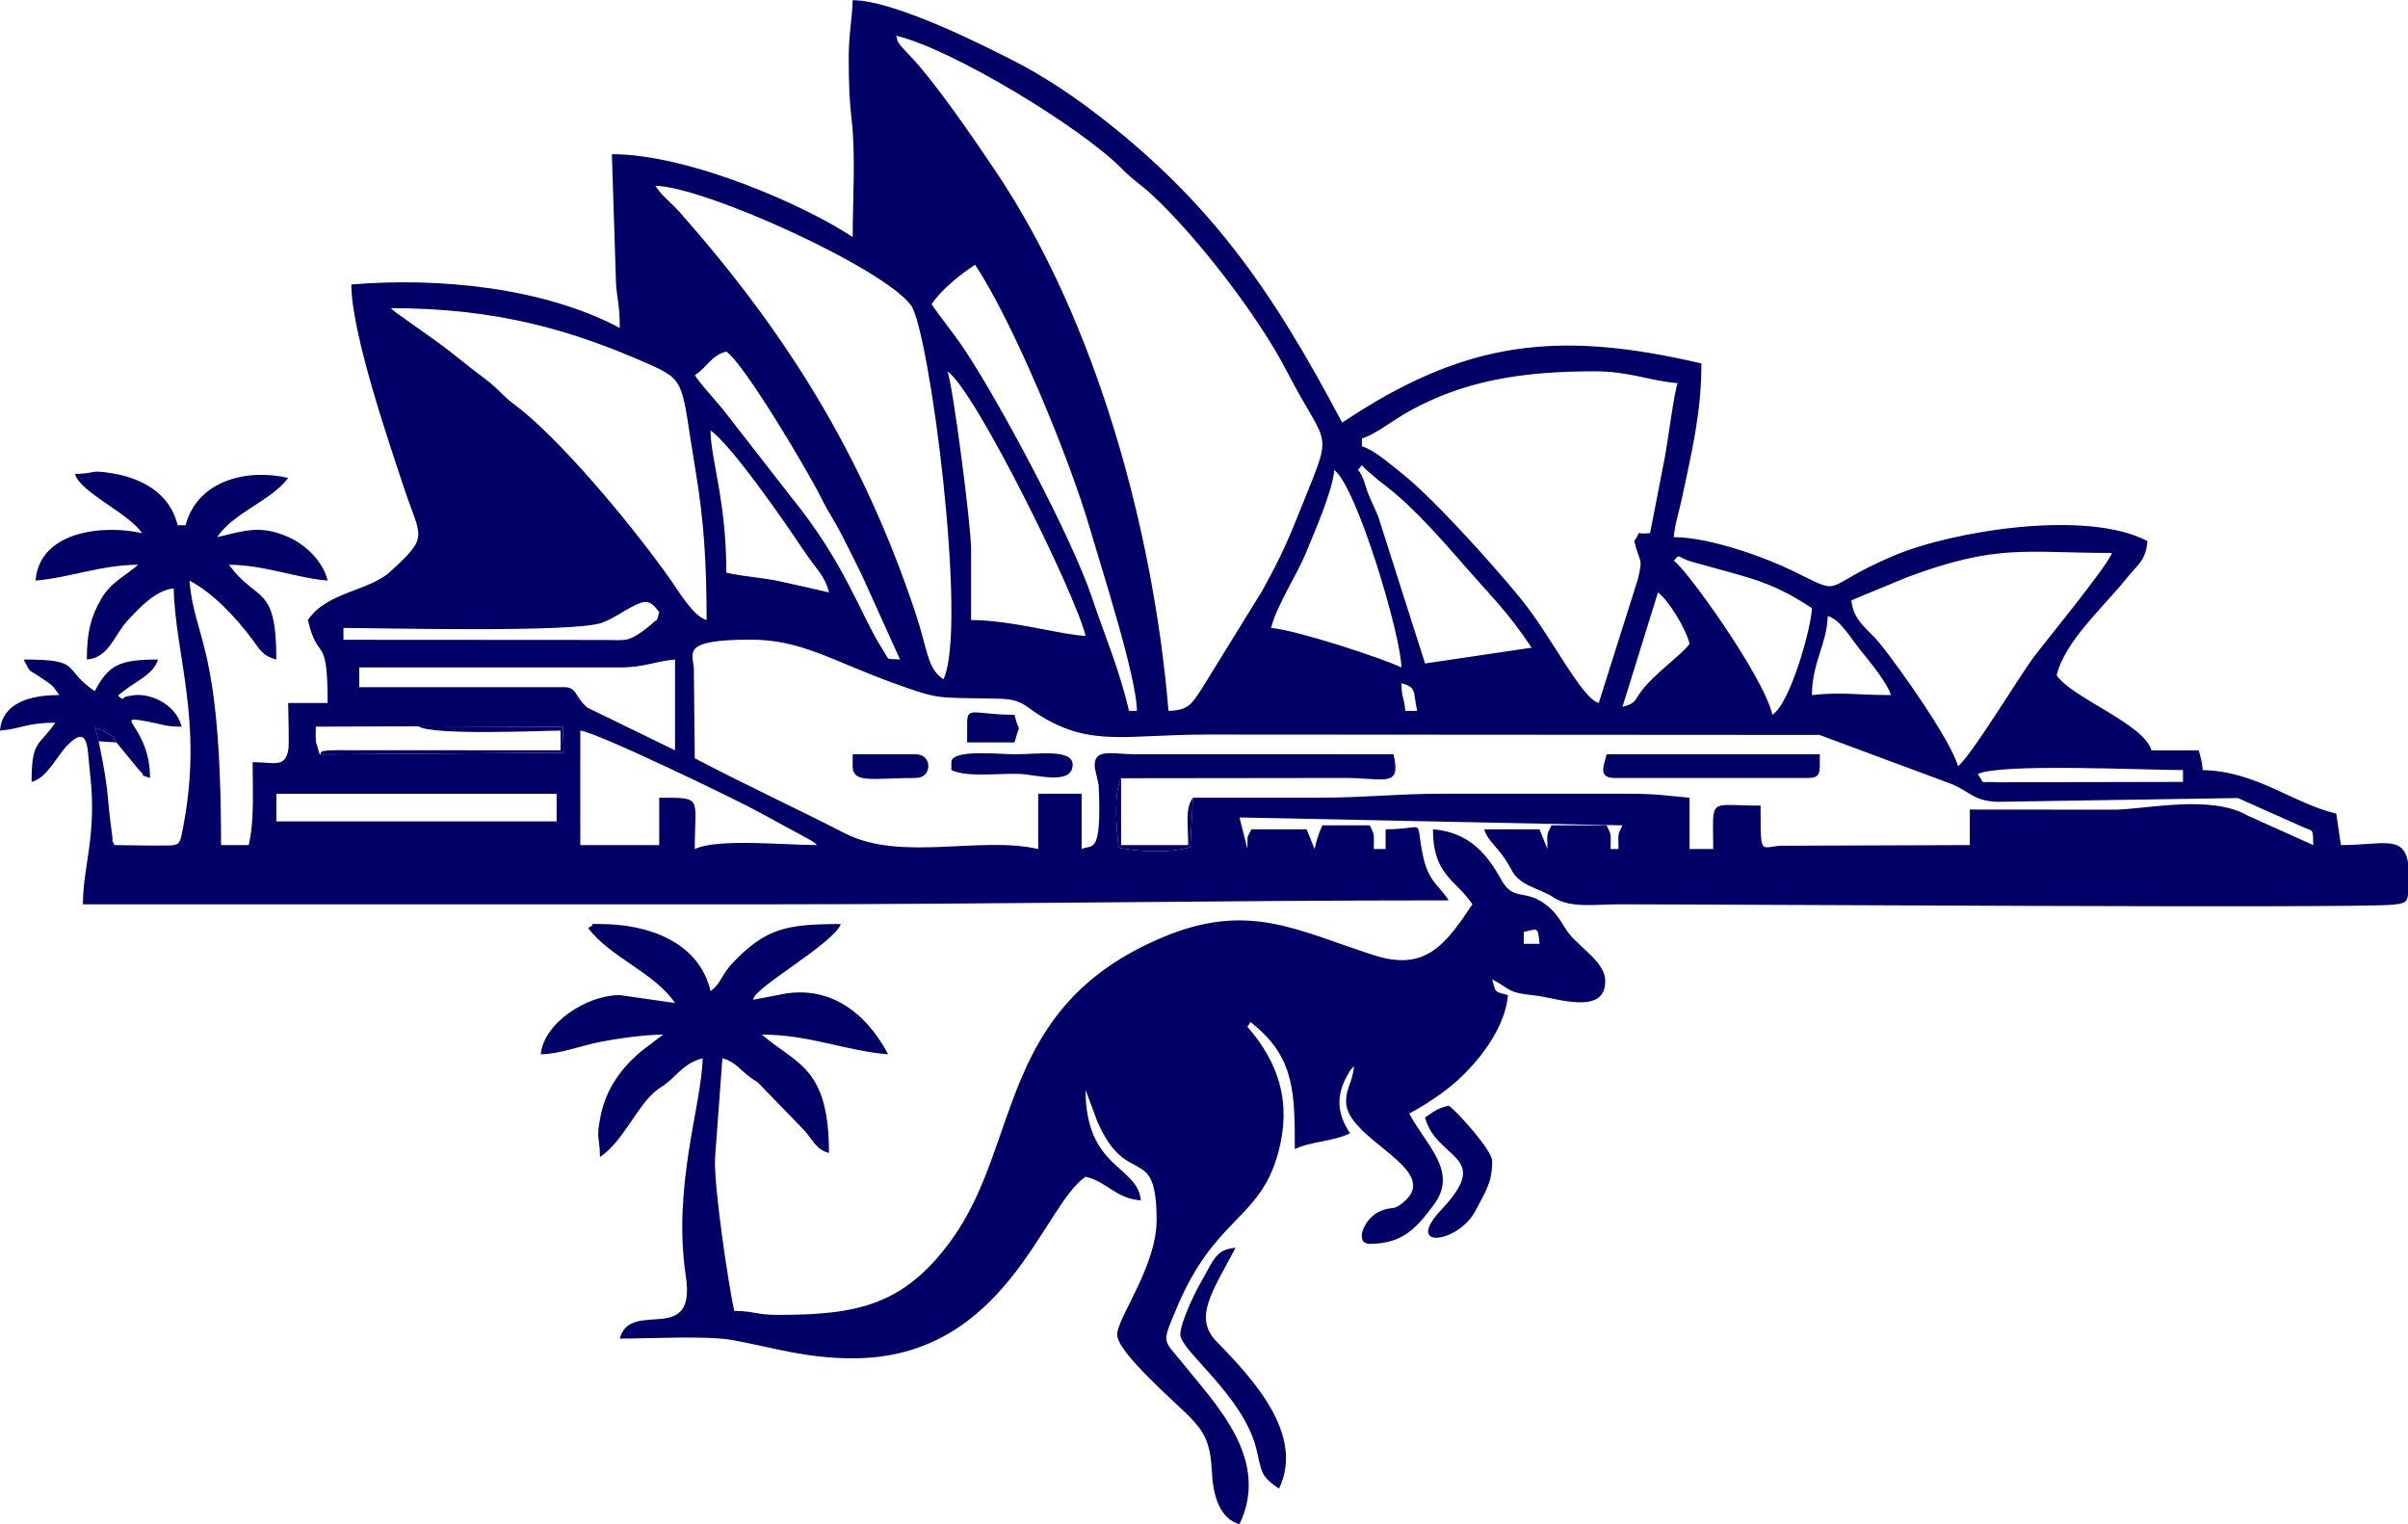
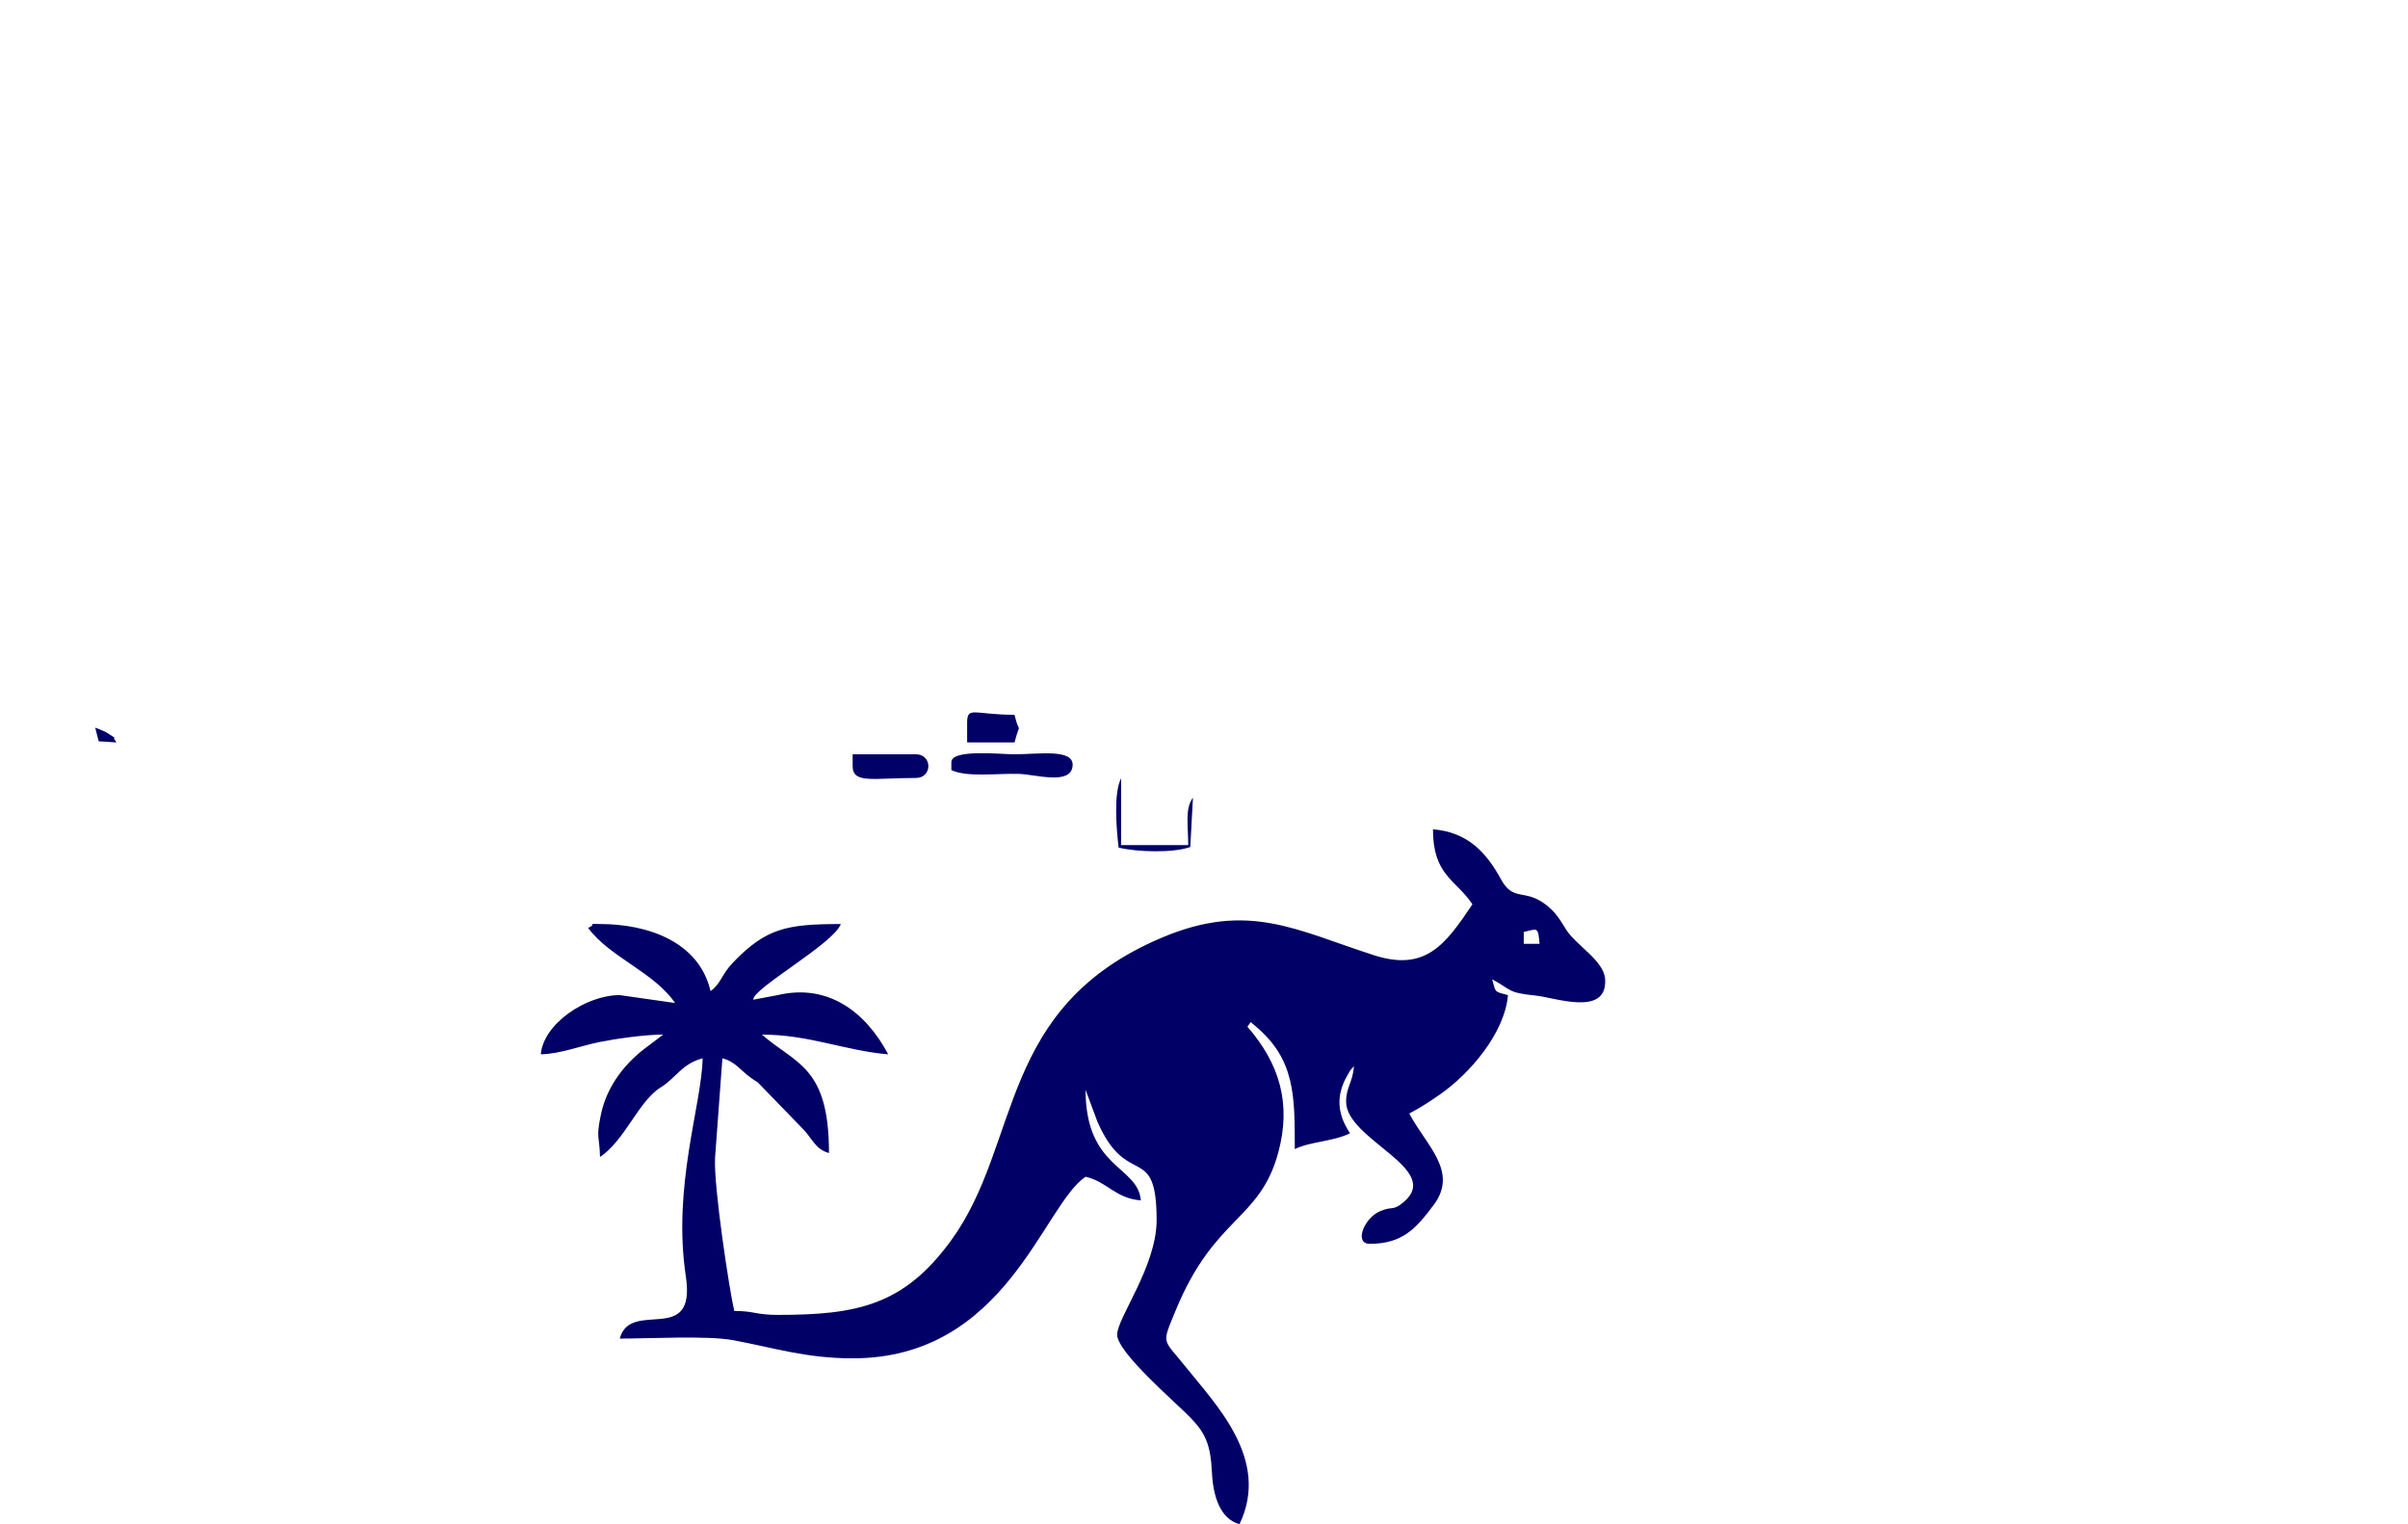
<svg xmlns="http://www.w3.org/2000/svg" xml:space="preserve" width="4.705in" height="2.978in" version="1.1" style="shape-rendering:geometricPrecision; text-rendering:geometricPrecision; image-rendering:optimizeQuality; fill-rule:evenodd; clip-rule:evenodd" viewBox="0 0 3932.76 2488.6">
  <defs>
    <style type="text/css">
   
    .fil0 {fill:#000066}
   
  </style>
  </defs>
  <g id="Layer_x0020_1">
    <g id="_2756981374688">
-       <path class="fil0" d="M451.3 1295.88l457.74 0 0 45.13 -457.74 0 0 -45.13zm3481.46 112.22l0 52.18c-1.28,12.85 -4.92,14.63 -25.13,16.78 -57.73,6.12 -1097.24,-0.71 -1264.3,-0.66 -36.31,0.01 -78.48,6.74 -105.26,-10.79 -25.92,-16.97 -55.69,-18.28 -69.92,-46.13 -18.32,-35.86 -38.35,-44.3 -44.03,-65.57l90.26 0 12.9 32.23c0,-26.2 -2.15,-20.75 6.45,-38.68l90.26 0c8.6,17.93 6.45,12.48 6.45,38.68l12.9 0c0,-26.2 -2.16,-20.75 6.45,-38.68l-625.37 -12.89 12.9 51.57c0.56,-25.33 -1.76,-15.12 6.45,-32.23l90.26 0 12.9 32.23c3.64,-15.63 6.75,-25.87 12.89,-38.68l77.37 0c8.6,17.93 6.45,12.48 6.45,38.68l19.34 0 0 -32.23c68.71,0 47.55,-21.4 60.81,42.26 8.93,42.88 24.59,47.28 42.34,73.79 -372.55,0 -737.16,6.45 -1115.36,6.45 -371.79,0 -743.57,0 -1115.36,0 0,-63.96 23.95,-113.5 11.24,-217.57 -4.32,-35.37 -0.57,-79.34 -37.28,-41.34 -17.27,17.86 -32.17,52.2 -57.77,59.04 0,-70.02 12.45,-57.53 38.68,-96.71 -47.94,0 -54.31,9.91 -90.26,12.9 3.68,-44.23 46.74,-58.03 96.71,-58.03 -11.76,-17.56 -11.19,-15.63 -29.7,-28.32 -23.77,-16.3 -15.55,-5.55 -28.32,-29.7 98.6,0 60.94,14.68 116.05,51.58 22.29,-42.12 39.37,-51.58 103.15,-51.58 -6.38,23.9 -37.17,36.06 -57.19,52.42 -9.48,7.74 -9.82,5.64 -0.84,12.05 7.79,-4.94 0.03,-2.78 14.54,-5.53 5.48,-1.03 11.11,-1.36 16.69,-0.85 29.05,2.66 58.79,22.81 65.47,51.51 -26.48,0 -29.34,-3.26 -51.91,-7.6 -67.75,-13.01 0.34,3.53 0.34,91.41 -24.05,-8.71 -0.97,3.21 -18.51,-13.73l-36.32 -44.29c-11.7,-15.93 9.6,1.09 -14.69,-15.32 -4.99,-3.37 -12.84,-5.89 -19.99,-8.82l5.71 22.27c18.83,92.03 12.32,85.46 21.96,153.28 2.45,17.26 -3.32,0.77 3.83,16.22 23.64,0 48.32,0.96 71.65,0.74 36.25,-0.35 34.21,2.4 40.53,-30.39 33.25,-172.61 -13.05,-280.58 -15.47,-389.41 -29.14,2.43 -56.25,31.69 -75.9,53.05 -21.51,23.39 -29.74,59.99 -65.94,63 0,-44.24 6.44,-69.78 23.45,-99.04 15.95,-27.43 38.59,-36.77 60.36,-55.69 -59.89,0 -112.55,21.21 -167.63,25.79 6.86,-82.42 113.61,-91.45 174.07,-77.36 -22.13,-33.04 -101.62,-66.82 -109.6,-96.71 36.62,-0.81 21.96,-7.12 58.91,-1.4 48.99,7.58 96.37,32.26 108.71,85.21l12.89 0c19.82,-74.23 101.52,-92.77 167.63,-77.37 -27.11,37.01 -89,56.32 -116.05,96.71 45.8,-10.67 70.38,-20.34 116.28,-0.23 27.31,11.97 56.86,39.46 64.24,71.15 -51.77,-4.31 -104.19,-25.79 -161.18,-25.79 46.2,63.05 77.37,30.41 77.37,154.73 -22.39,-5.98 -26.6,-15.86 -38.73,-32.19 -26.52,-35.71 -63.92,-76.01 -103.11,-96.75 8.28,99.5 51.58,100.78 51.58,431.96l45.13 0c9.41,-40.4 6.45,-85.91 6.45,-135.39 35.53,0 52.14,9.61 58.11,-19.25 1.99,-9.63 -0.09,-63.33 -0.09,-77.46l64.47 0c0,-116.45 -15.47,-63.42 -32.23,-135.39 30.83,-46.04 98.76,-46.74 134.06,-78.7 65.22,-59.06 50.09,-55 23.1,-136.47 -25.55,-77.11 -86.23,-254.29 -86.23,-332.83 143.72,-11.96 313.93,5.05 438.41,70.92 0,-35.2 -3.98,-44.83 -6.1,-71.27l-6.79 -212.41c126.05,0 316.24,83.8 393.27,135.39 0,-55.96 4.98,-135.8 -1.66,-191.24 -3.62,-30.23 -4.69,-59.28 -4.81,-98.89 -0.13,-41.13 5.79,-66.36 6.47,-96.7 68.77,0 219.32,76.28 270.87,103.08 37.02,19.24 80.32,47.43 114.19,72.77 198.18,148.24 300.39,298.56 414.39,514.01 202,-135.26 353.32,-151.08 586.69,-96.71 0,82.34 -16.21,145.74 -31.71,219.74 -4.8,22.92 -11.58,41.86 -13.42,63.94 59.95,0 152.29,34.3 195.74,55.7 85.87,42.28 40.44,26.74 163.4,-25.36 96.47,-40.87 315.78,-76.13 414.51,-23.89 -2.69,32.27 -16.69,38.79 -34.96,61.75 -35.02,44.02 -100.4,101.93 -113.33,157.45 24.47,36.54 143.3,79.69 154.73,122.49l77.37 0c3.42,14.7 5,14.83 6.45,32.24 88.28,1.96 145.49,53.74 218.1,71.1l7.55 51.39c66.54,0 102.28,-17.12 109.6,28.41zm-2856.08 -28.41l-128.94 0 0 -186.96c26.16,2.18 259.07,114.79 292.19,133.33l83.53 45.42c12.02,7.71 4.58,2.55 11.11,8.22 -52.12,0 -162.87,-11.3 -199.86,6.45 0,-85.79 14.37,-83.81 -58.03,-83.81l0 77.36zm2153.35 -116.04c37.16,-17.83 271.07,-6.45 335.25,-6.45l0 19.34 -303.61 0.6c-33.06,-2.08 -17.72,5.51 -31.64,-13.49zm-2546.62 -77.97l236 0.99 1.2 42.05 -398.38 3.04 -6.11 -20.01c-0.92,-7.24 -0.34,-17.91 -0.34,-25.47l167.63 -0.6zm1605.34 -70.32c26.25,7.01 18.66,14.51 25.79,45.13l-19.34 0c-2.07,-24.9 -5.67,-16.85 -6.45,-45.13zm670.5 19.34c0,-52.44 24.79,-84.17 25.79,-128.94 20.75,5.54 35.81,34.36 56.57,59.48 13.35,16.16 41.78,51.48 46.58,69.46 -59.74,0 -77.03,-5.43 -128.94,0zm-2372.55 -45.13l425.51 0c41.17,0 56.53,-10.09 90.26,-12.89l0 148.28 -143.07 -69.69c-19.6,-15.68 -16.72,-33.46 -37.45,-33.46l-335.25 0 0 -32.24zm1361.64 212.76l-4.33 80.48c-28.48,10.17 -87.52,8.22 -117.05,0.98 -3.76,-31.92 -8.33,-88.81 4.04,-113.25l367.5 -0.44c63.98,0.21 90.2,16.45 77.36,-38.69l-425.63 -0.12c-36.05,-0.48 -65.54,-10.21 -62.07,22.81l6.22 27.59c5.15,117.03 -10.34,96.04 -27.85,104.44l0 -90.26 -70.92 0 0 90.26c-93.95,-21.89 -224.58,21.3 -315.96,-25.74 -80.91,-41.65 -164.73,-80.1 -244.95,-122.54l-1.53 -147.93c-2.57,-25.56 -18.39,-45.48 91.73,-45.72 83.44,-0.19 132.1,33.74 232.91,70.41 79.78,29.02 70.35,23.66 173.81,26.05 38.49,0.89 42.78,12.79 68.35,28.36 83.42,50.78 138.39,30.14 272.87,30.14l998.67 0.64 216.25 80.32c31.41,13.63 35.51,27.13 74.2,28.95l393.02 -6.19 102.57 45.71c21,10.25 19.82,1.13 20.49,31.1l-106.77 -47.96c-59.16,-34.44 -161.69,-11.45 -215.38,-9.85l-238.75 -0.21 0 58.02 -309.87 1.08c-32.83,2.48 -31.83,17.19 -31.83,-65.55 -87.47,0 -77.37,-15.55 -77.37,70.91l-38.68 0 0 -83.81c-32.5,-2.71 -54.21,-6.55 -96.7,-6.46l-309.47 0.01c-71.93,-0.09 -124.26,6.45 -199.86,6.45 -68.34,0 -136.67,0 -205.01,0zm701.44 -148.28l58.03 -186.97c16.77,12.29 45.83,59.17 51.58,83.82 -11.56,17.26 -54.5,46.1 -78.14,76.58 -12.7,16.37 -8.13,20.34 -31.46,26.57zm-470.64 -386.83c36.74,26.92 109.6,272.11 109.6,322.36 -32.48,-15.58 -171.78,-61.06 -212.76,-64.47 8.07,-34.62 42.85,-87.94 57.2,-123.32 13,-32.04 43.03,-99.39 45.96,-134.57zm-1618.24 277.23l0 -19.34c59.77,0 380.86,8.2 423.15,-8.81 19.55,-7.86 30.17,-16.15 46.64,-25.02 24,-12.94 31.37,-11.9 45.98,8.04 -4.91,18.4 -1.74,8.81 -12.58,19.65 -1.46,1.47 -14.64,11.8 -18.13,14.1 -22.16,14.6 -25.5,11.88 -59.27,11.66l-425.79 -0.27zm2172.69 -128.94c11.16,-13.32 4.11,-5.65 30.46,1.77 8.08,2.27 18.28,5.02 30.31,8.38 64.47,17.97 102.91,25.72 164.88,67.21 -0.68,30.45 -34.73,154.16 -64.47,174.08 -15.08,-64.71 -145.22,-244.2 -161.18,-251.44zm464.19 335.25c-10.81,-40.48 -95.04,-160.29 -127.98,-200.82 -17.55,-21.59 -43.28,-36.17 -46.09,-69.96l91.18 -37.76c147.88,-54.99 191.14,-39.6 334.33,-39.6 -4.87,18.24 -111.8,148.84 -127.18,169.4 -25.51,34.1 -103.19,163.31 -124.26,178.75zm-979.96 -483.54c9.21,-11.36 3.96,-8.74 13.44,-0.55 4.9,4.23 4.91,4.29 10.36,8.98 10.09,8.69 12.09,10.19 21.37,17.31 50.24,38.56 98.51,96.22 140.23,143.44 39.57,44.79 61.15,65.51 98.27,120.94l-174.08 25.79 -76.37 -239.55c-6.54,-16.1 -9.23,-20.27 -15.71,-35.87 -5.86,-14.1 -8.38,-31.55 -17.53,-40.5zm-1057.33 -64.47c32.61,21.84 120.61,148.4 149.57,192.13 22.55,34.07 37.49,44.93 43.85,72.2 -25.21,-5.87 -56.3,-12.83 -78.9,-17.81 -30.63,-6.74 -60.33,-7.81 -88.73,-14.43 0,-118.11 -25.79,-185.91 -25.79,-232.1zm1534.42 167.63c-29.94,2.49 -11.27,-6.92 -25.79,12.9 8.43,36.18 15.1,24.99 5.62,63.05l-63.65 201.28c-28.33,-7.56 -76.53,-107.72 -126.9,-169.67 -44.65,-54.92 -144.78,-166.67 -198.08,-208.08 -17.02,-13.22 -42.95,-36.27 -61.85,-41.31l0 -12.9c18.42,-4.92 47.11,-26.58 65.54,-37.61 97.47,-58.33 199.84,-71.99 314.84,-71.99 56.53,0 89.08,15.49 135.39,19.34 -5.36,11.16 -16.56,98 -21,120.84l-24.13 124.15zm-1147.59 -264.33c45.29,30.33 210.42,366.57 225.65,431.96 -36.23,-0.8 -120.55,-25.79 -186.97,-25.79l0 -116.05c0,-38.34 -30.18,-271.09 -38.69,-290.12zm-412.62 6.44c22.17,-14.84 25.99,-31.85 51.58,-38.68 28.85,19.32 134.04,196.48 154.73,238.55 11.76,23.91 21.95,37.54 34.48,62.23 12.1,23.85 20.72,40.52 32.23,64.48l62.24 137.62c-25.57,-2.13 -15.83,3.06 -28.53,-16.6 -35.78,-55.4 -60.09,-139.48 -150.04,-249.69l-110.07 -141.37c-14.34,-17.55 -35.96,-40.63 -46.61,-56.54zm-496.43 -109.6c175.51,0 297.24,36.84 418.99,90.33 65.91,28.96 54.51,30.42 79.27,178.62 12.77,76.43 17.51,145.88 17.51,240.37 -21.3,-5.69 -45.53,-46.78 -57.98,-64.51 -58.31,-83.04 -165.96,-212.98 -240.49,-275.29 -15.7,-13.13 -19.78,-13.93 -35.2,-29.27 -12.5,-12.44 -20.73,-19.47 -34.7,-29.78 -26.21,-19.35 -45.45,-36.6 -72.76,-56.18l-64.04 -45.56c-11.54,-8.83 -4.48,-3.41 -10.61,-8.73zm883.26 -6.45c16.37,-24.45 46.28,-47.97 70.92,-64.47 61.52,91.86 153.83,314.64 187.73,431.2 17.93,61.64 76.6,243.39 76.6,297.33l-12.89 0c-15.68,-67.31 -38.86,-120.77 -60.35,-184.64 -33.67,-100.05 -150.5,-318.5 -207.83,-404.65 -19.04,-28.61 -37.05,-49.18 -54.18,-74.76zm-451.3 -193.41c81.71,1.82 372.38,134.26 417.48,195 30.33,40.83 93.29,527.26 53.16,610.89 -27.22,-18.23 -25.12,-46.79 -45.88,-108.85 -86.09,-257.4 -209.79,-455.7 -384.52,-653.47 -15.26,-17.27 -27.63,-24.72 -40.24,-43.57zm393.28 -244.99c90.62,21.11 302.63,149.9 369.14,217.55 19.17,19.5 29.79,24.66 48.39,41.86 72.39,66.96 173.63,197.34 220.7,288.63 70.59,136.91 77.8,84.72 15.74,241.31 -17.29,43.64 -34.53,78.63 -56.41,117.67l-98.42 159.47c-15.69,23.42 -20.54,35.22 -54.28,35.97 -24.28,-291.77 -116.65,-634.03 -281.09,-879.4 -33.95,-50.66 -99.92,-147.84 -142.96,-192.29 -25.79,-26.63 -16.22,-22.03 -20.81,-30.77z" />
      <path class="fil0" d="M2042.67 1668.74l8.13 6.91c64.29,54.21 63.86,112.94 63.86,200.47 26.55,-12.74 61.37,-11.93 90.26,-25.79 -20.56,-30.7 -23.82,-60.9 -4.37,-94.63 7.31,-12.67 4.72,-7.96 10.81,-14.98 -2.26,27.16 -12.89,34.19 -12.89,58.03 0,62.29 159.39,109.94 93.45,164.36 -17.74,14.64 -16.81,5.66 -37.41,14.18 -26.91,11.14 -43.53,53.55 -17.36,53.55 54.62,0 76.85,-26.86 104.25,-63.37 41.12,-54.81 -12,-96.88 -39.78,-149.38 19.3,-10.21 34.32,-20.14 51.58,-32.24 46.51,-32.62 104.4,-98.69 109.6,-161.18 -22.29,-5.95 -19.84,-3.5 -25.79,-25.79 31.43,16.63 24.17,21.94 70.26,26.45 32.08,3.14 117.67,35.27 114.27,-26.35 -1.7,-30.84 -48.22,-55.84 -64.1,-81.84 -11.31,-18.53 -18.59,-30 -35.31,-42.05 -32.85,-23.67 -50.8,-3.35 -70.47,-39.13 -23.35,-42.46 -52.88,-77.2 -111.35,-82.07 0,75.47 37.17,81.72 64.47,122.5 -44.23,66.05 -76.68,110.11 -160.53,83.25 -125.87,-40.31 -204.93,-88.61 -346.14,-29.03 -270.03,113.91 -229.23,335.21 -344.21,493.92 -77.69,107.24 -154.66,122.36 -283.81,122.36 -35.79,0 -38.23,-6.45 -70.92,-6.45 -8.25,-35.41 -33.99,-205 -31.33,-250.46l11.98 -162.15c21.43,5.72 29.23,19.52 45.93,31.44 7.07,5.04 5.13,3.68 11.64,7.71l73.02 75.26c16,15.9 20.72,34.24 43.49,40.33 0,-141.44 -53.49,-144.65 -109.6,-193.41 77.44,0 135.82,26.37 206.31,32.23 -36.45,-68.87 -97.99,-116.07 -180.26,-96.75l-40.02 7.56c-2.37,-17.7 131.27,-91.39 142.91,-123.57 -89.24,0 -122.37,7.17 -175.88,62.66 -19.46,20.19 -19.27,34.03 -36.88,46.94 -18.85,-80.92 -102.65,-109.6 -180.52,-109.6 -24.65,0 -2.34,-1.98 -19.34,6.45 34.7,47.36 108.63,72.9 141.84,122.5l-90.26 -12.9c-55.19,0 -124.8,46.95 -128.94,96.71 31.51,-0.7 64.67,-13.74 95.97,-20.08 25.41,-5.14 73.52,-12.15 103.89,-12.15l-21.98 16.7c-38.86,27.64 -69.7,65.93 -79.74,113.98 -8.45,40.46 -2.23,33.51 -1.44,69.18 40.89,-27.38 62.89,-91.26 99.12,-113.64 25.25,-15.59 34.23,-38.39 68.51,-47.54 -1.72,77.34 -49.61,209.04 -27.43,356.47 17.28,114.87 -90.42,35.6 -107.96,101.28 47.71,0 143,-5.15 184.5,2.47 65.76,12.07 118.84,29.77 195.88,29.77 250.7,0 310.45,-249.74 380.38,-296.57 35.81,8.34 48.2,35.18 90.26,38.68 -4.76,-57.21 -90.26,-50.91 -90.26,-180.51l19.25 51.66c48.56,111.83 96.79,32.08 96.79,161.09 0,75.32 -64.47,159.77 -64.47,186.97 0,28.92 95.14,110.41 117.85,133.59 25.92,26.43 34.7,44.27 37.02,91.91 1.85,37.8 13.18,75.46 44.97,83.96l0.01 0c50.7,-105.67 -38.51,-195.04 -89.44,-258.71 -36.2,-45.25 -38.1,-33.65 -14.76,-90.43 63.44,-154.34 137.37,-145.97 167.58,-257.98 21.66,-80.29 1.64,-145.25 -50.49,-205.22l5.37 -7.52zm445.93 -147.21c22.22,-4.71 23.34,-10.04 25.79,19.34l-25.79 0 0 -19.34z" />
-       <path class="fil0" d="M1927.7 2179.14c0,25.84 102.01,98.89 123.9,185.56 9.55,37.82 5.59,44.67 37.27,65.88 42.12,-87.79 -41.54,-178.34 -101.77,-240.01 -38.33,-39.24 -7.58,-80.63 30.86,-153.27 -32.72,2.72 -35.12,19.17 -57.78,58.27 -8.37,14.44 -32.48,63.81 -32.48,83.57z" />
-       <path class="fil0" d="M2636.88 1270.09l315.91 0c14.85,0 19.34,-4.49 19.34,-19.34l0 -19.34 -348.15 0c-3.94,16.92 -15.25,38.68 12.89,38.68z" />
-       <path class="fil0" d="M2327.42 1824.55c18.76,70.23 111.3,60.59 27.21,149.81 -63.67,67.56 27.23,55.24 54.75,3.07 17.81,-33.76 27.64,-47.07 27.64,-81.96 0,-17.11 -57.67,-81.39 -70.92,-90.26 -19.72,4.59 -24.78,10.03 -38.69,19.34z" />
      <path class="fil0" d="M1553.76 1244.3l0 12.9c25.24,12.11 74.26,5.25 109.85,6.21 28.05,0.75 85.32,19.08 88.19,-13.11 2.55,-28.55 -55.54,-18.9 -94.89,-18.88 -23.46,0.01 -103.15,-8.92 -103.15,12.89z" />
      <path class="fil0" d="M1392.58 1250.75c0,29.2 33.07,19.34 103.15,19.34 27.32,0 27.32,-38.68 0,-38.68l-103.15 0 0 19.34z" />
-       <path class="fil0" d="M522.22 1231.76l398.38 -3.04 -1.2 -42.05 -236 -0.99c22.46,15.58 204.45,7.05 232.09,7.05l0 32.23 -348.31 -0.18c-54.33,-0.52 -39.19,3.13 -44.96,6.99z" />
      <path class="fil0" d="M1579.55 1179.83l0 32.24 77.37 0c10.39,-39.2 8.56,-8.4 0,-45.13 -65.27,0 -77.37,-14.78 -77.37,12.89z" />
      <path class="fil0" d="M1948.33 1302.33c-13.25,17.38 -7.75,44.98 -7.75,77.36l-109.6 0 0 -109.16c-12.37,24.44 -7.8,81.34 -4.04,113.25 29.53,7.24 88.57,9.19 117.05,-0.98l4.33 -80.48z" />
      <path class="fil0" d="M161.18 1210.2l28.98 1.87c-11.7,-15.93 9.6,1.09 -14.69,-15.32 -4.99,-3.37 -12.84,-5.89 -19.99,-8.82l5.71 22.27z" />
    </g>
  </g>
</svg>